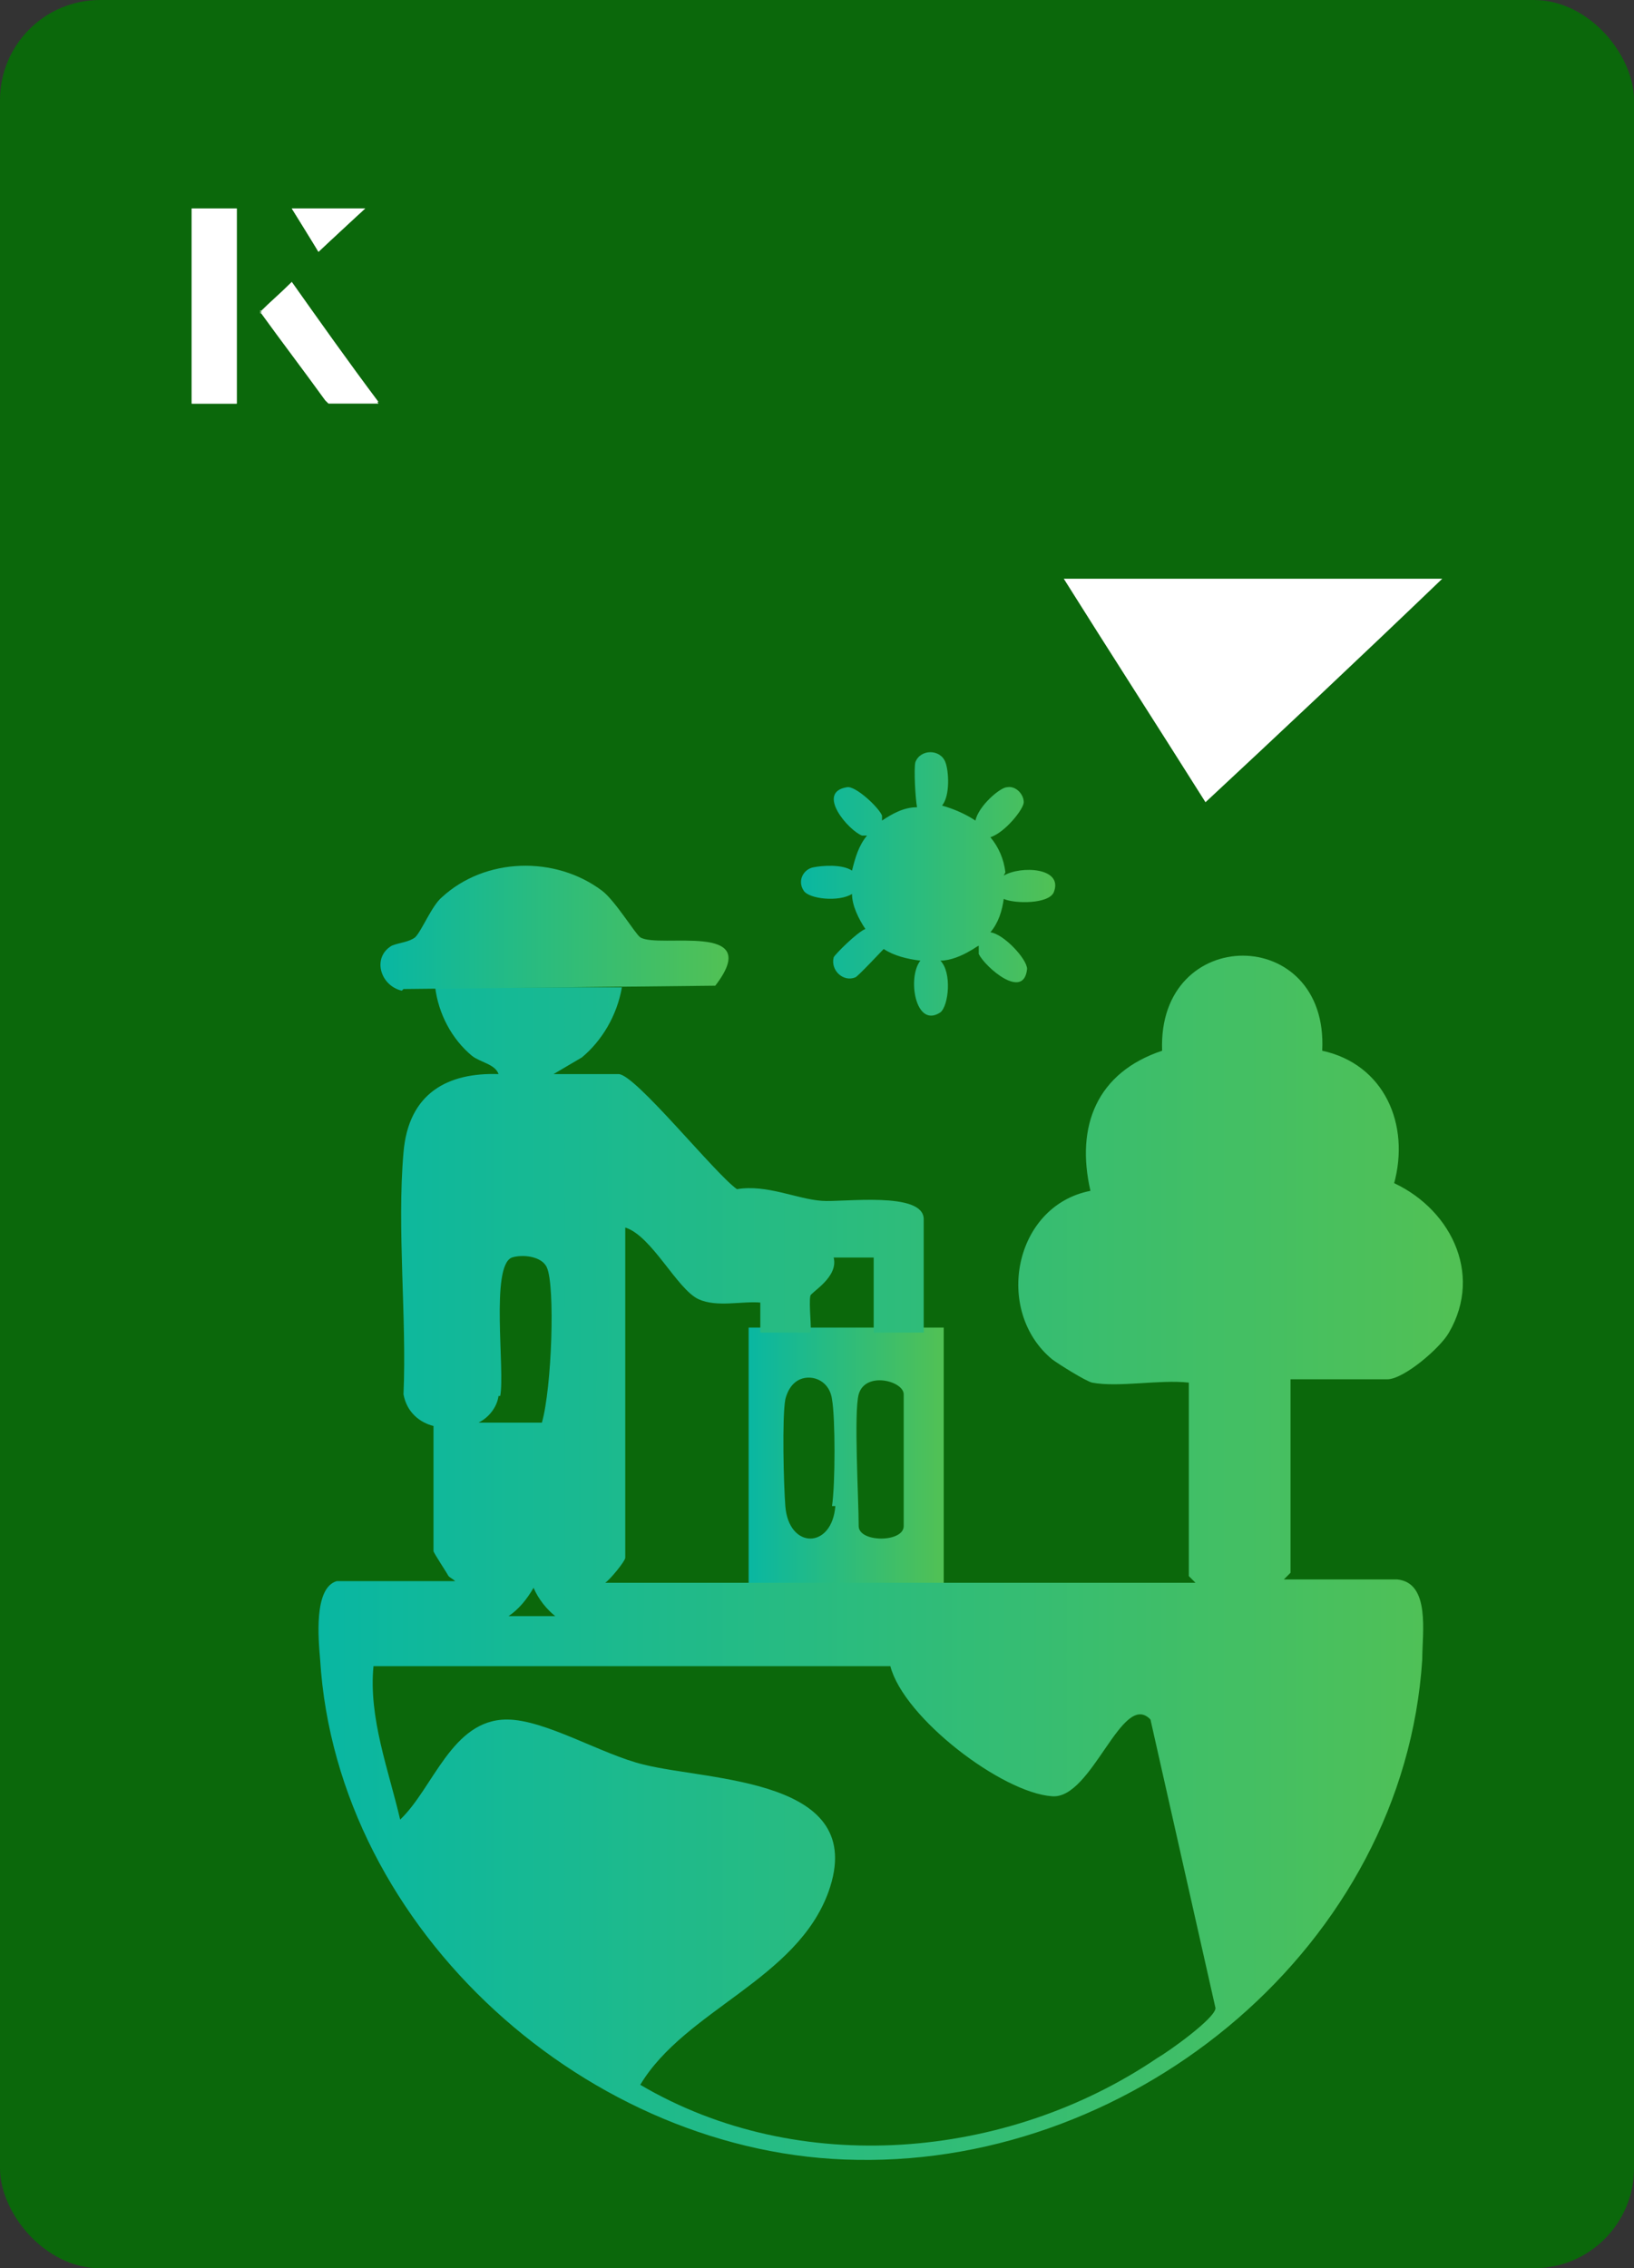
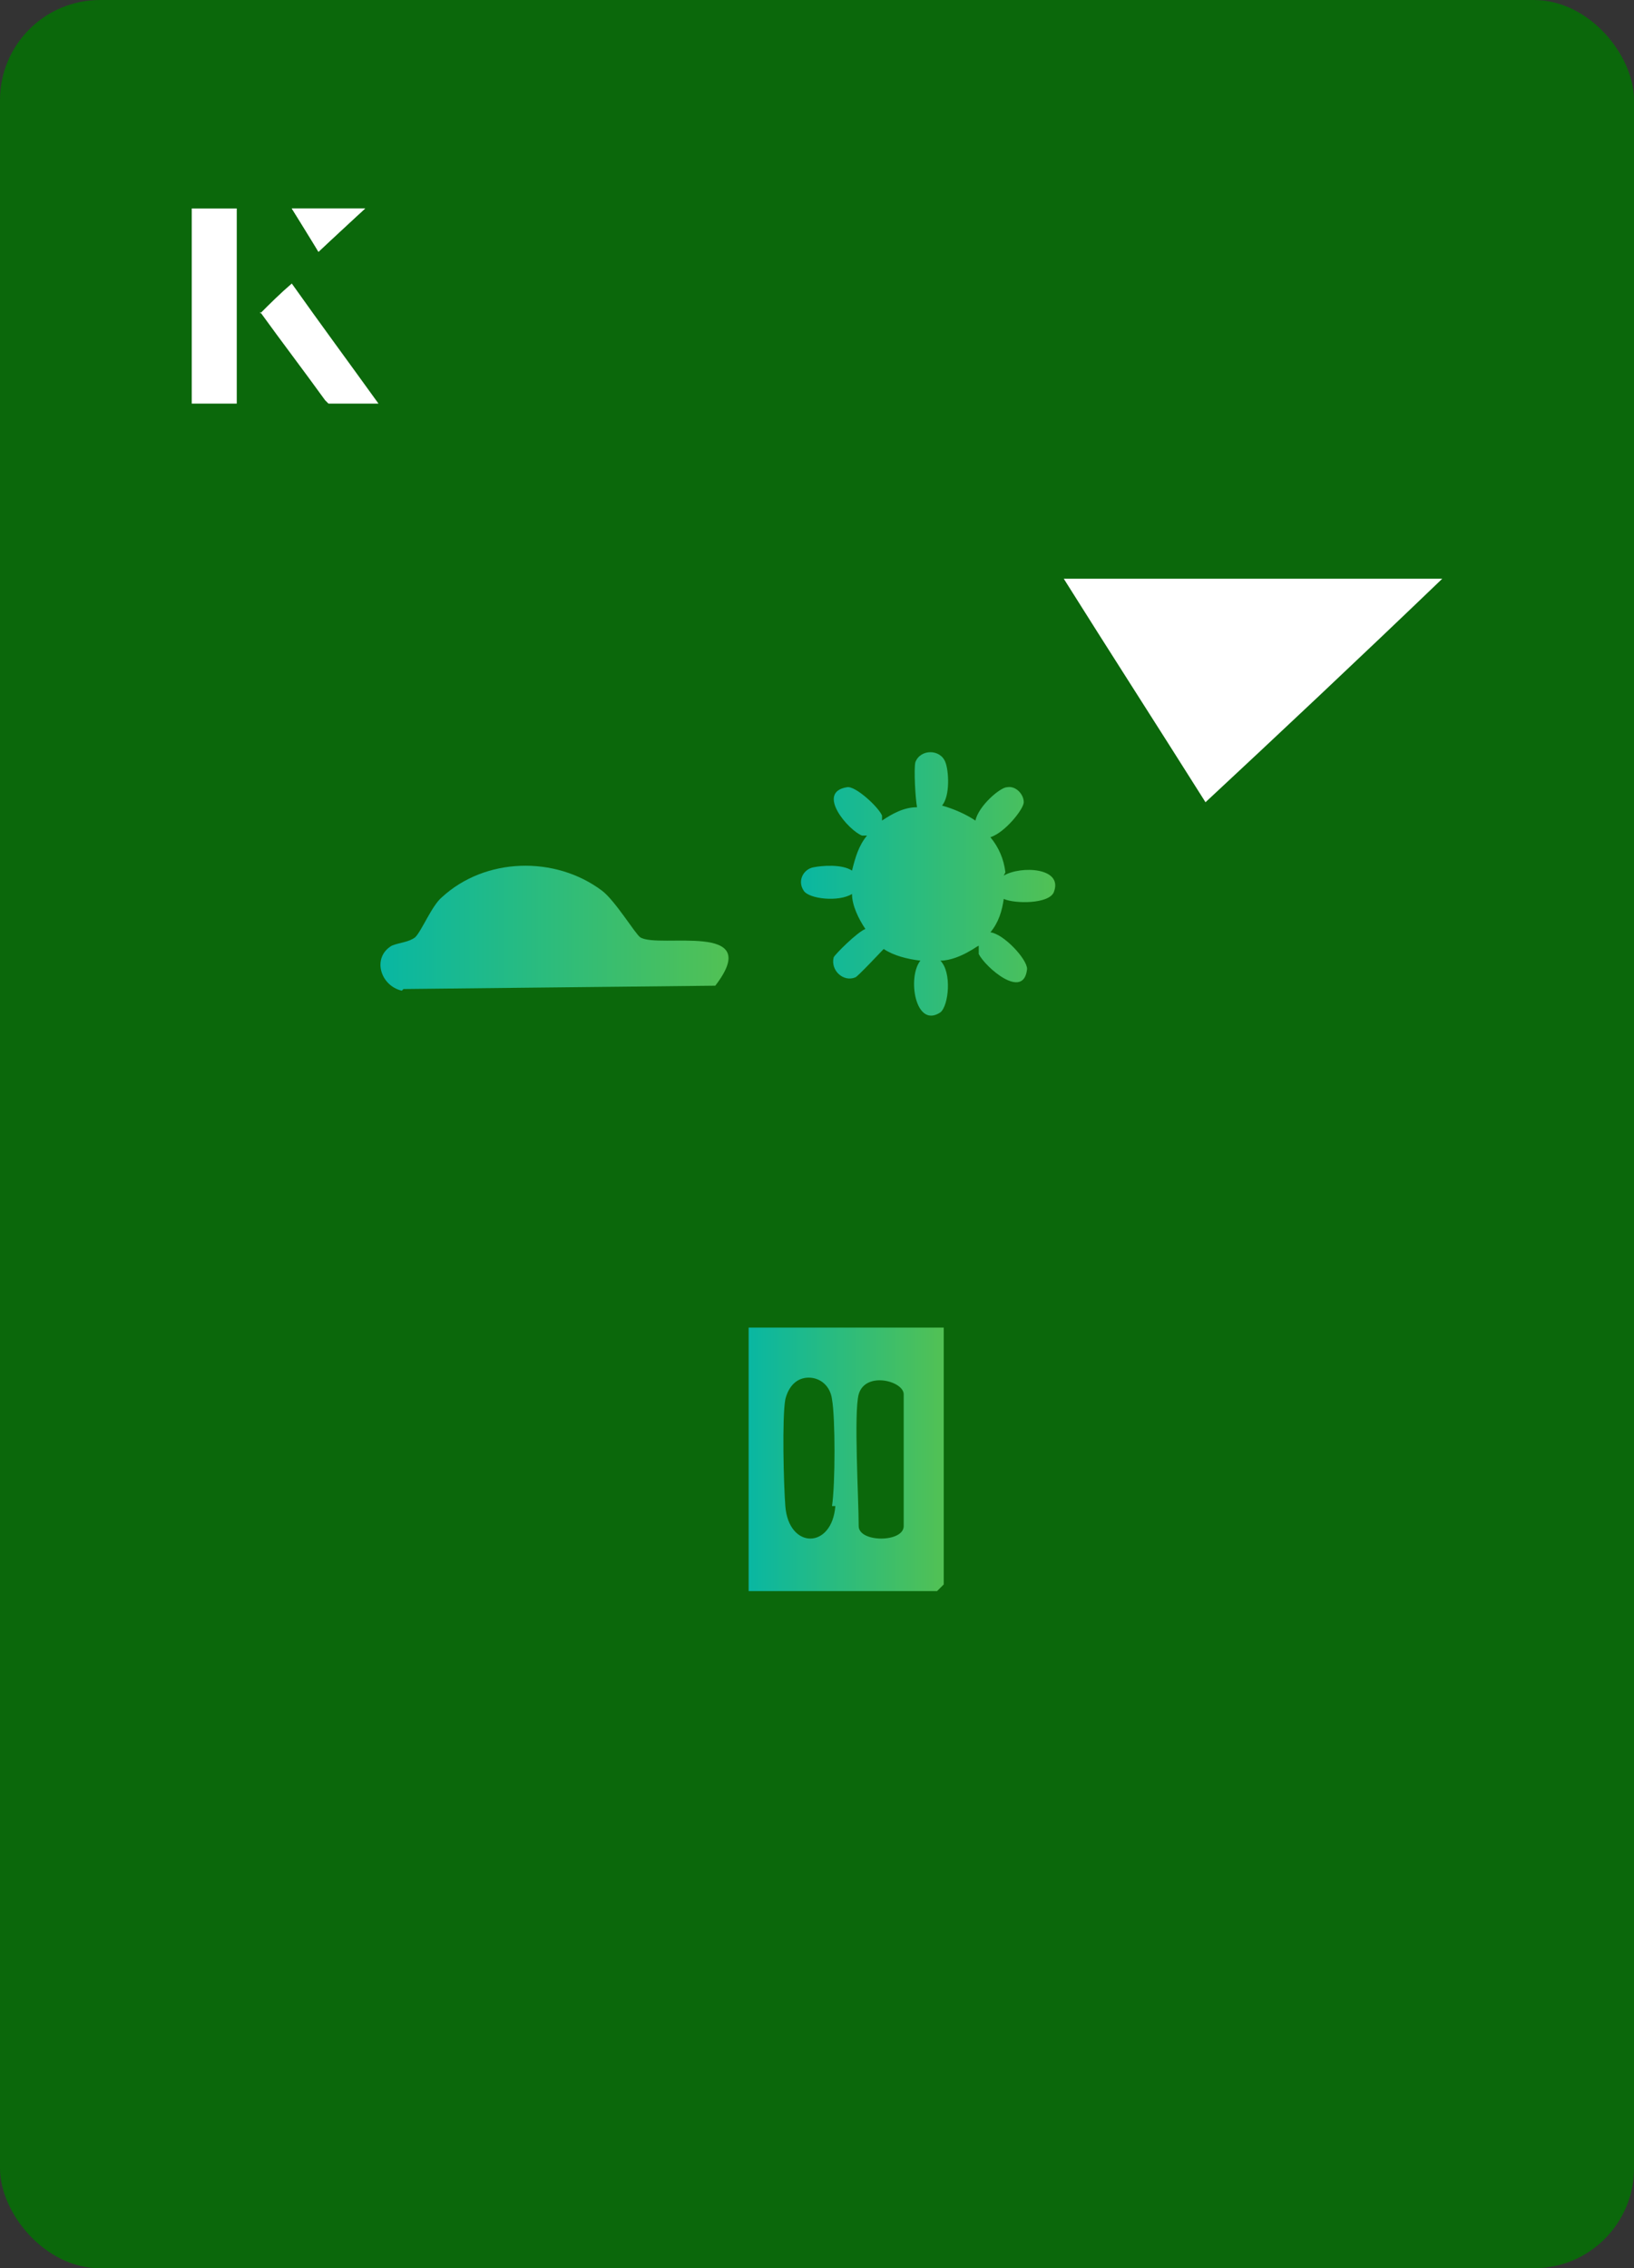
<svg xmlns="http://www.w3.org/2000/svg" xmlns:xlink="http://www.w3.org/1999/xlink" id="Layer_1" data-name="Layer 1" viewBox="0 0 98 136">
  <rect x="0" y="0" width="98" height="136" fill="#333333" stroke="none" />
  <defs>
    <style>
      .cls-1 {
        fill: url(#linear-gradient-2);
      }

      .cls-2 {
        fill: #0b680b;
      }

      .cls-3 {
        fill: #fff;
      }

      .cls-4 {
        fill: url(#linear-gradient-4);
      }

      .cls-5 {
        fill: url(#linear-gradient-3);
      }

      .cls-6 {
        fill: url(#linear-gradient);
      }
    </style>
    <linearGradient id="linear-gradient" x1="44.9" y1="87.5" x2="56.6" y2="87.5" gradientUnits="userSpaceOnUse">
      <stop offset="0" stop-color="#09b7a2" />
      <stop offset="1" stop-color="#52c154" />
    </linearGradient>
    <linearGradient id="linear-gradient-2" x1="19.3" y1="93.5" x2="88" y2="93.5" xlink:href="#linear-gradient" />
    <linearGradient id="linear-gradient-3" x1="22.9" y1="55.5" x2="43.7" y2="55.5" xlink:href="#linear-gradient" />
    <linearGradient id="linear-gradient-4" x1="47.9" y1="53" x2="63.4" y2="53" xlink:href="#linear-gradient" />
  </defs>
  <rect class="cls-2" x="0" width="98" height="136" rx="6" ry="6" />
  <path class="cls-6" d="M56.6,95v-15.4h-11.7v15.8h11.3l.4-.4ZM50.1,90.3c-.2,2.6-2.8,2.6-3,0-.1-1.3-.2-5.3,0-6.4.2-.8.7-1.3,1.4-1.3s1.3.5,1.4,1.3c.2,1.1.2,5.1,0,6.4ZM54.2,91.5c0,1-2.7,1-2.7,0,0-1.6-.3-6.8,0-7.9.4-1.4,2.7-.8,2.7,0v7.9Z" />
  <g>
-     <path class="cls-1" d="M83.6,71c1-3.6-.6-7.2-4.3-8,.4-7.6-9.9-7.6-9.6,0-3.9,1.3-5.2,4.5-4.3,8.4-4.6.9-5.8,7.2-2.3,10.1.4.3,2,1.3,2.4,1.4,1.6.3,4.1-.2,5.8,0v11.6l.4.4h-35.4s0,0,0,0c.3-.2,1.2-1.3,1.2-1.5v-19.8c1.6.5,3.1,3.7,4.4,4.3,1.1.5,2.6.1,3.7.2v1.8s3,0,3,0c.1-.1-.1-1.7,0-2.2,0-.2,1.7-1.1,1.4-2.3h2.4s0,4.5,0,4.5h3v-6.8c0-1.7-4.9-1-6.1-1.1-1.5-.1-3.3-1-5.1-.7-1.3-.9-6.1-6.9-7.1-6.9h-3.9l1.7-1c1.2-1,2.1-2.5,2.4-4.2h-11.2c.2,1.6,1,3.1,2.2,4.1.5.4,1.4.5,1.6,1.1-3-.1-5.4,1.1-5.7,4.7-.4,4.6.2,9.9,0,14.5.2,1.1,1,1.7,1.8,1.9v7.5c0,.1.8,1.3.9,1.5.1.1.3.2.4.3h-7.1c-1.4.4-1.1,3.5-1,4.7,1,16.3,16.2,29.8,32.2,30,16.8.3,32.8-12.9,33.9-30,0-1.6.5-4.6-1.5-4.8h-6.8s.4-.4.4-.4v-11.6h5.8c1,0,3.2-1.9,3.7-2.8,2.1-3.6,0-7.6-3.6-9.1ZM33.3,96.9h-2.8c.6-.4,1.1-1,1.5-1.7.3.7.8,1.3,1.3,1.7ZM30,83.7c.3-1.5-.6-7.8.7-8.3.6-.2,1.8-.1,2.1.6.5,1.1.3,7.2-.3,9.3h-3.8c.6-.3,1.1-.9,1.2-1.6ZM69.4,123.4c-9,6.1-21.5,7.2-31,1.6,2.7-4.5,9.4-6.3,11.3-11.6,2.4-6.8-7.1-6.6-11.1-7.6-2.5-.6-5.9-2.7-8.2-2.7-3.3,0-4.4,4.1-6.4,6-.7-3-1.9-6.1-1.6-9.2h31c.8,3.1,6.7,7.6,9.7,7.8,2.4.2,4.2-6.4,5.9-4.6l3.9,17.3c0,.6-2.8,2.6-3.5,3Z" />
    <path class="cls-5" d="M24.2,59.3l18.7-.2c3-3.9-3.4-2.2-4.5-2.9-.3-.2-1.5-2.2-2.3-2.8-2.8-2.1-7-2-9.6.4-.6.5-1.2,2-1.6,2.4-.4.3-.9.3-1.4.5-1.2.7-.7,2.4.6,2.7Z" />
  </g>
  <path class="cls-4" d="M60.3,52.3c-.1-.8-.4-1.5-.9-2.1.9-.3,2-1.7,2-2.1,0-.5-.5-1-1-.9-.4,0-1.7,1.1-1.9,2-.6-.4-1.3-.7-2-.9.5-.6.4-2.1.2-2.6-.3-.8-1.5-.8-1.8,0-.1.4,0,2.2.1,2.7-.8,0-1.5.4-2.1.8,0,0,0-.2,0-.3-.2-.5-1.6-1.8-2.1-1.7-1.9.3.1,2.6.9,2.9,0,0,.2,0,.3,0-.5.6-.7,1.3-.9,2.1-.6-.4-1.8-.3-2.3-.2-.6.1-1,.8-.6,1.4.3.5,2.1.7,2.9.2,0,.7.4,1.5.8,2.1-.5.2-1.8,1.5-1.9,1.7-.2.8.6,1.5,1.3,1.2.1,0,1.6-1.6,1.7-1.7,0,0,0,0,0,0,.6.4,1.4.6,2.2.7-.8,1-.3,4.1,1.2,3.1.5-.4.7-2.4,0-3.1.6,0,1.3-.3,1.8-.6.2-.1.3-.2.5-.3,0,.2,0,.3,0,.5.4.8,2.7,2.8,2.9.9,0-.6-1.4-2.1-2.2-2.2.5-.6.7-1.3.8-2,.7.3,2.7.3,3-.4.6-1.5-2-1.6-3-1Z" />
  <g>
    <path class="cls-3" d="M72.3,48.1c-2.9-4.6-5.8-9.1-8.5-13.4h22.7c-5,4.8-9.9,9.4-14.2,13.4Z" />
    <g>
      <path class="cls-3" d="M14.2,12.5h-2.7v11.7h2.7v-11.7ZM15.6,18.7c1.3,1.8,2.6,3.5,3.9,5.3,0,0,.2.2.2.2,1,0,1.9,0,3,0-1.8-2.5-3.5-4.8-5.2-7.2-.7.6-1.3,1.2-1.9,1.8ZM19.1,15.1c.8-.8,1.8-1.7,2.8-2.6h-4.4c.5.8,1.1,1.7,1.6,2.6Z" />
-       <path class="cls-3" d="M14.2,12.5v11.7h-2.7v-11.7h2.7Z" />
-       <path class="cls-3" d="M15.6,18.7c.6-.6,1.2-1.1,1.9-1.8,1.7,2.4,3.4,4.8,5.2,7.2-1.1,0-2,0-3,0,0,0-.2,0-.2-.2-1.3-1.8-2.6-3.5-3.9-5.3Z" />
+       <path class="cls-3" d="M15.6,18.7Z" />
      <polygon class="cls-3" points="19.1 15.1 17.5 12.5 21.9 12.5 19.1 15.1" />
    </g>
  </g>
</svg>